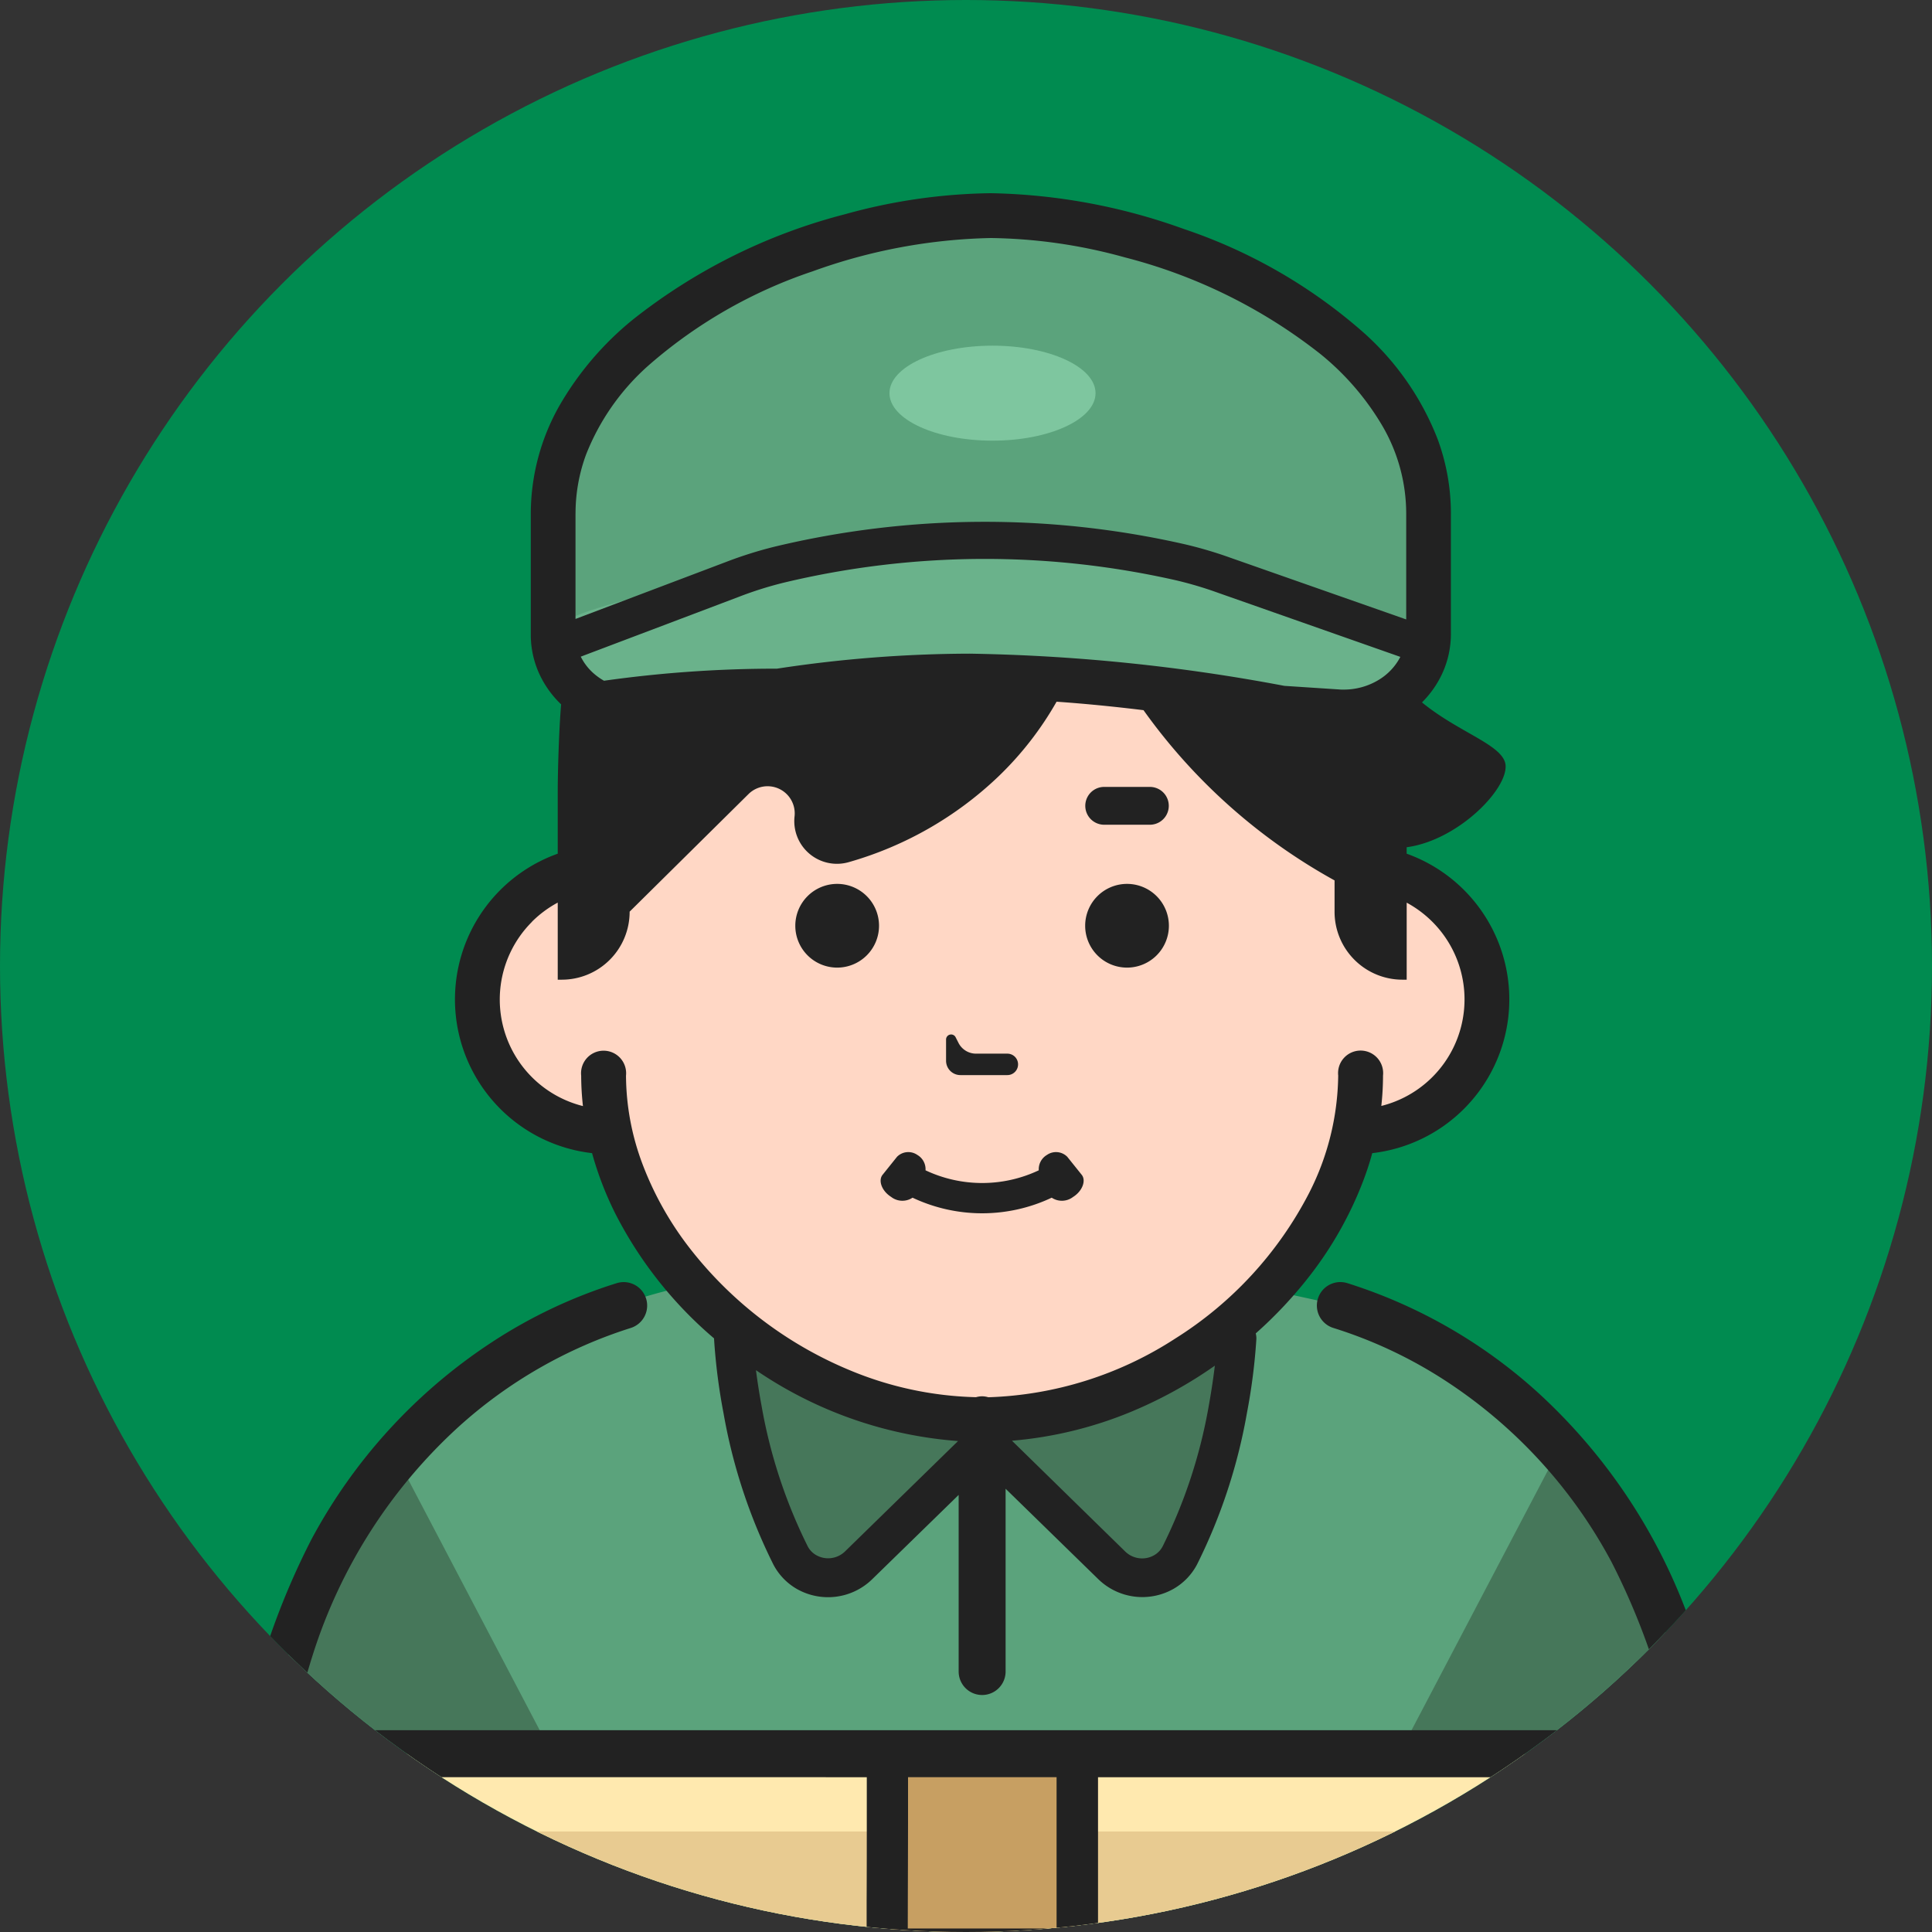
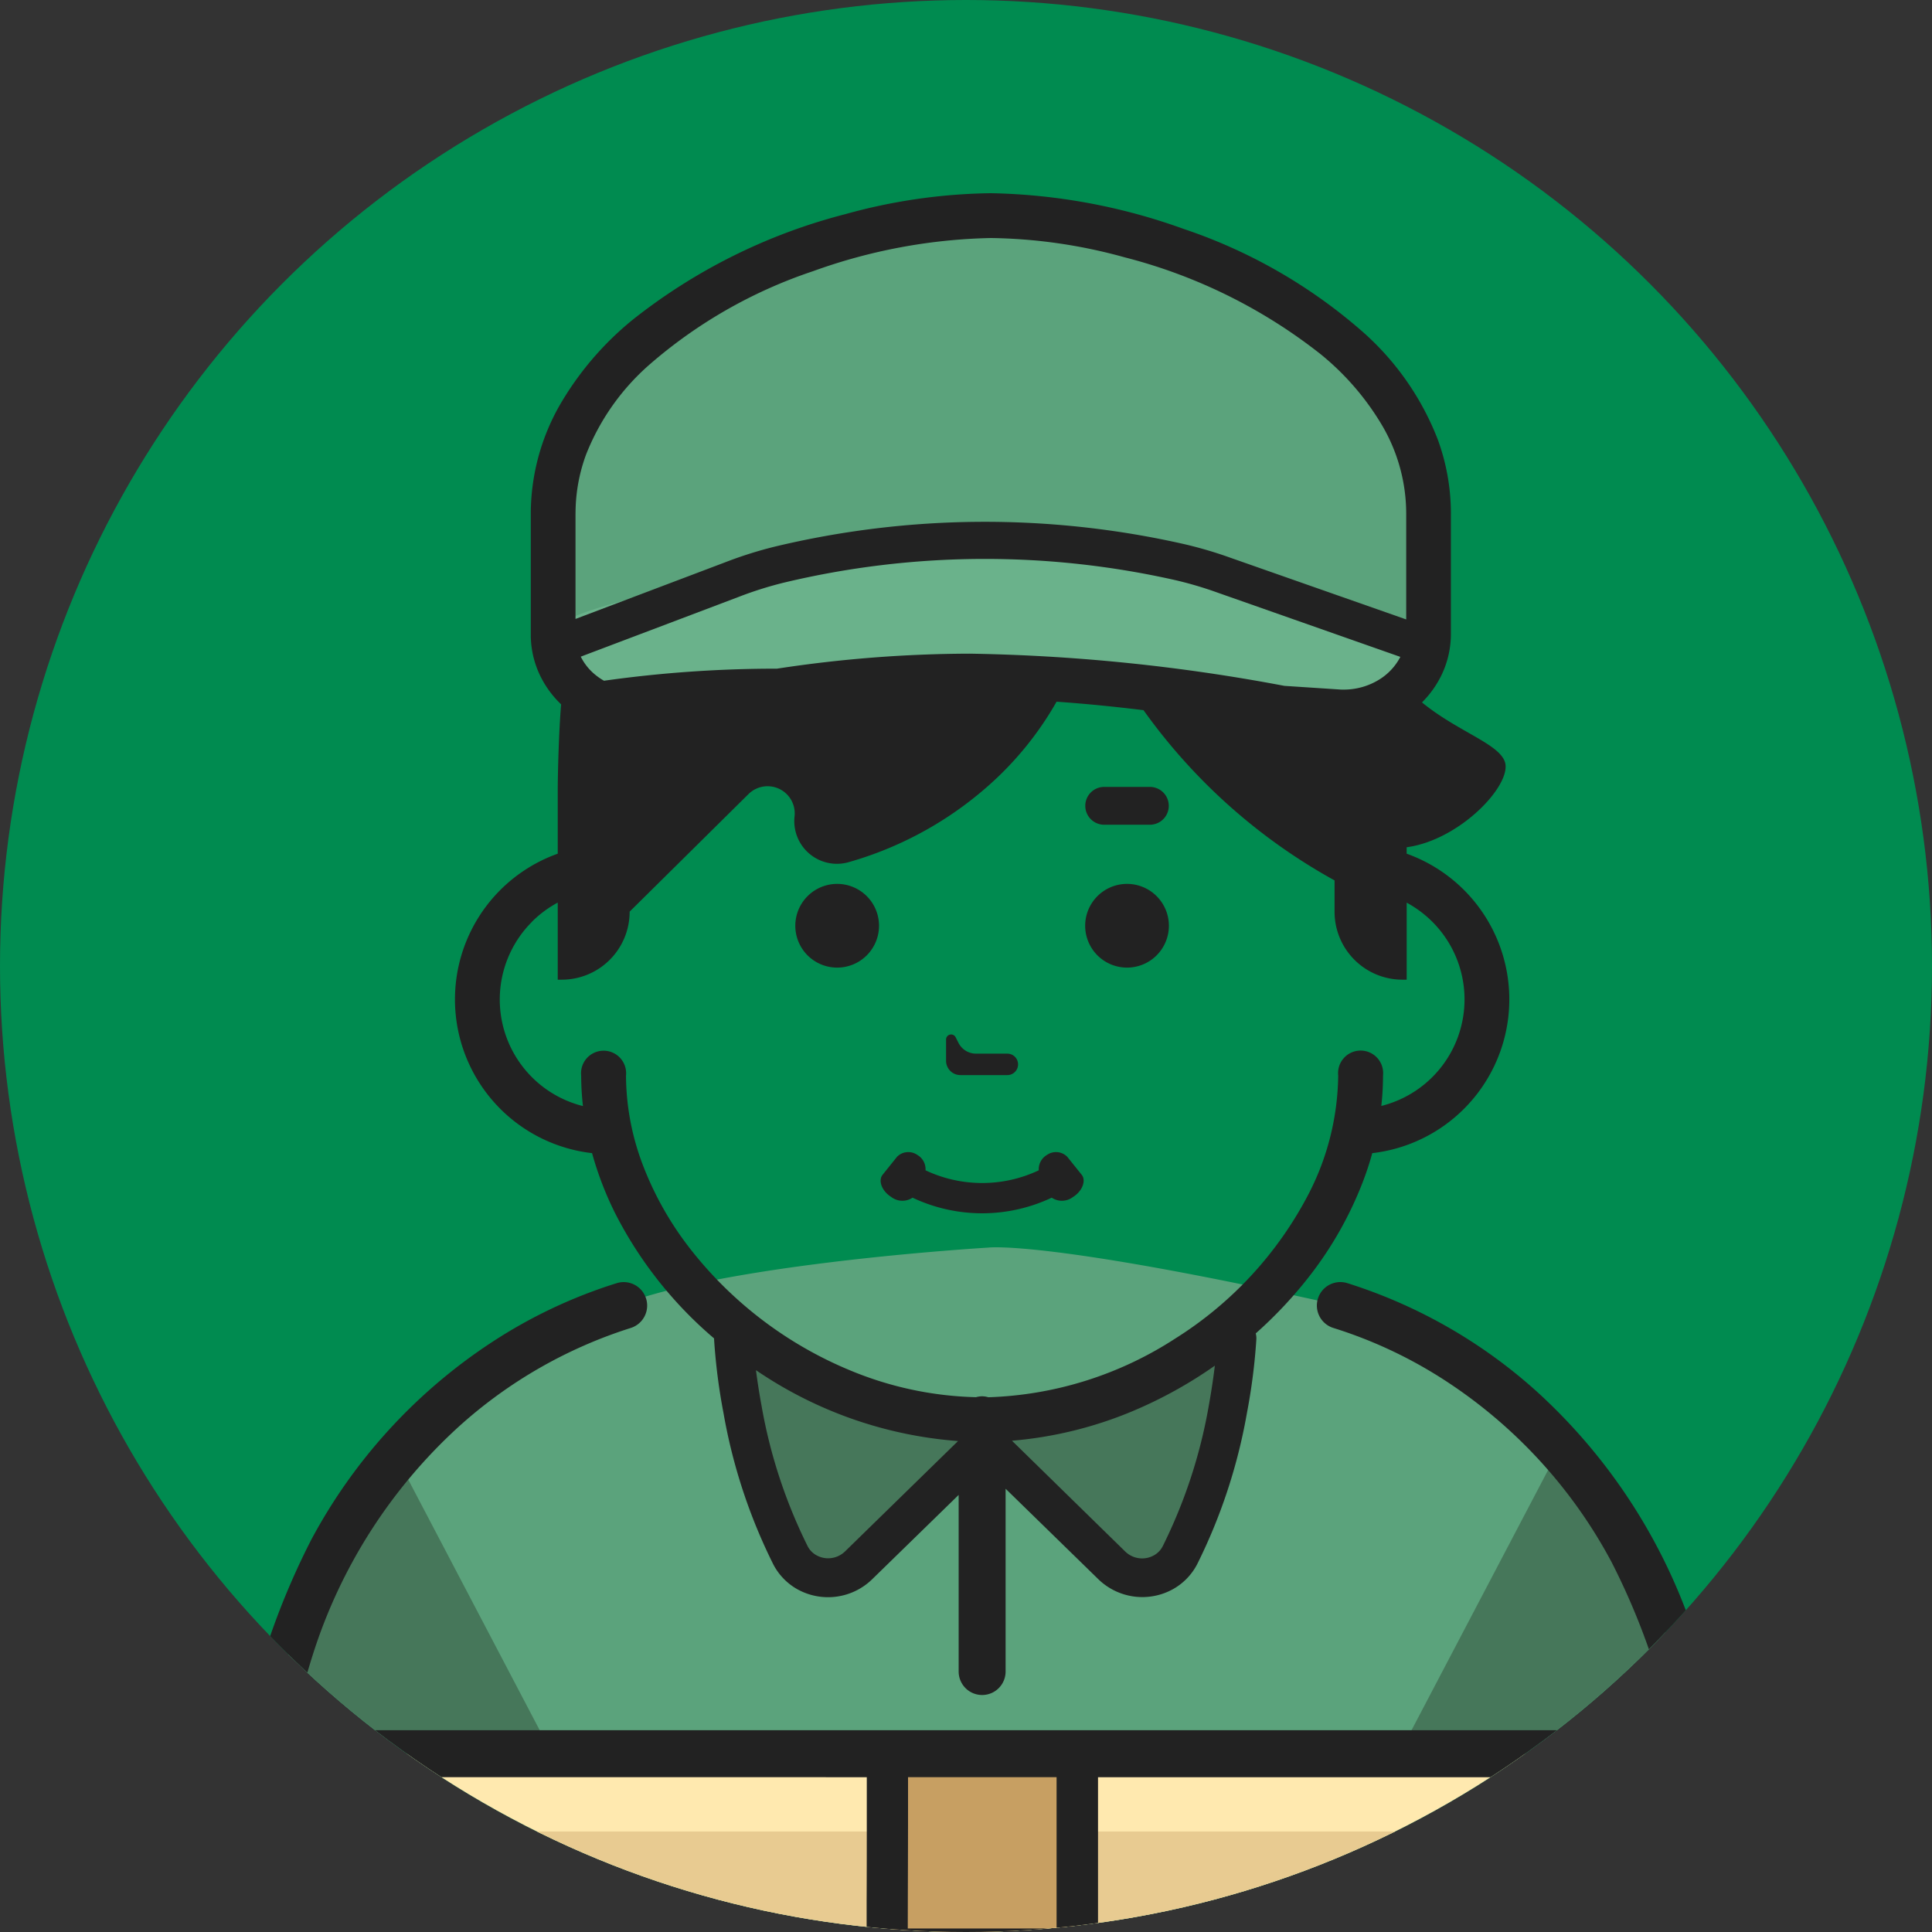
<svg xmlns="http://www.w3.org/2000/svg" width="60" height="60" viewBox="0 0 60 60">
  <rect x="0" y="0" width="60" height="60" fill="#333333" stroke="none" />
  <defs>
    <clipPath id="clip-path">
      <circle id="Ellipse_150" data-name="Ellipse 150" cx="30" cy="30" r="30" transform="translate(-645 16936)" fill="#fff" />
    </clipPath>
    <clipPath id="clip-path-2">
      <rect id="Rectangle_779" data-name="Rectangle 779" width="55" height="124.363" fill="none" />
    </clipPath>
  </defs>
  <g id="Group_2818" data-name="Group 2818" transform="translate(645 -16936)">
    <circle id="Ellipse_151" data-name="Ellipse 151" cx="30" cy="30" r="30" transform="translate(-645 16936)" fill="#008b50" />
    <g id="Mask_Group_297" data-name="Mask Group 297" clip-path="url(#clip-path)">
      <g id="Group_2817" data-name="Group 2817" transform="translate(-642 16942)">
        <g id="Group_2817-2" data-name="Group 2817" clip-path="url(#clip-path-2)">
          <path id="Path_2349" data-name="Path 2349" d="M48.728,149.87l.583,43.606s5.386.585,6.187,5.766v.87a1.06,1.06,0,0,1-1.06,1.06H41.587a1.06,1.06,0,0,1-1.055-.956l-7.016-36.952h-.4l-6.342,30.212-.674,6.74a1.06,1.06,0,0,1-1.055.956H12.194a1.06,1.06,0,0,1-1.059-1.06v-.87c.8-5.181,6.187-5.766,6.187-5.766l.32-43.606,15.448-1.432Z" transform="translate(-5.817 -77.538)" fill="#4c8966" />
          <path id="Path_2350" data-name="Path 2350" d="M54.659,103.013l-9.335,6.934v4.026H13.474v-4.026l-9.355-6.125-.06-.04,2.922-7.563a77.255,77.255,0,0,1,.662-13.474,16.747,16.747,0,0,1,3.852-7.523,20.7,20.7,0,0,1,6.373-4.661c2.989-1.485,11.95-2.013,11.95-2.013s1.812-.241,10.933,1.8c9.322,3.537,11.468,12.812,11.468,16.9s.04,8.566.04,8.566Z" transform="translate(-2.12 -35.803)" fill="#5ba37c" />
          <path id="Path_2351" data-name="Path 2351" d="M19.888,91.163H14.3v1.892l-2.889-2.548c.02-.154.047-.308.074-.455a16.747,16.747,0,0,1,3.852-7.523l.04.033Z" transform="translate(-5.96 -43.111)" fill="#46775a" />
          <path id="Path_2352" data-name="Path 2352" d="M90.737,94.152V91.163h-5.59l4.514-8.6.04-.033a16.747,16.747,0,0,1,3.852,7.523c.08.468.154.943.214,1.431Z" transform="translate(-44.478 -43.111)" fill="#46775a" />
          <rect id="Rectangle_777" data-name="Rectangle 777" width="38.173" height="25.35" transform="translate(8.489 48.462)" fill="#ffe9af" />
          <rect id="Rectangle_778" data-name="Rectangle 778" width="35.85" height="22.934" transform="translate(10.812 50.878)" fill="#e8cb91" />
          <path id="Path_2353" data-name="Path 2353" d="M6.9,137.288c-1.185-.084-3.082,1.032-4.17,2.4S.973,141.757,2.1,144.61a4.879,4.879,0,0,0,4.847,3.258c1.407.007,2.2-2.345,2.2-2.345v-7.44a5.319,5.319,0,0,0-2.252-.795" transform="translate(-0.793 -71.712)" fill="#ffd7c5" />
          <path id="Path_2354" data-name="Path 2354" d="M104,139.693c-1.088-1.373-2.985-2.488-4.17-2.4a5.319,5.319,0,0,0-2.252.795v7.44s.794,2.352,2.2,2.345a4.879,4.879,0,0,0,4.847-3.258c1.13-2.852.461-3.545-.627-4.917" transform="translate(-50.974 -71.712)" fill="#ffd7c5" />
          <path id="Path_2355" data-name="Path 2355" d="M49.026,77.855,45.292,81.5a1.338,1.338,0,0,1-2.116-.31A18.422,18.422,0,0,1,41.4,74.441a16.079,16.079,0,0,0,4.571,2.07c2.163.463,3.583.541,3.05,1.345" transform="translate(-21.628 -38.885)" fill="#46775a" />
          <path id="Path_2356" data-name="Path 2356" d="M65.262,74.328a18.422,18.422,0,0,1-1.773,6.745,1.338,1.338,0,0,1-2.116.31L57.64,77.742s-1.092-.759-.063-.809a12.42,12.42,0,0,0,4.642-1.187c1.392-.78,2.789-1.862,3.043-1.418" transform="translate(-29.846 -38.772)" fill="#46775a" />
-           <path id="Path_2357" data-name="Path 2357" d="M52.881,30.954h0V29.74c0-5.468-5.7-10.687-11.755-10.687S29.372,24.273,29.372,29.74v1.232a4.109,4.109,0,0,0,.19,8.2c1.036,4.784,6.162,8.945,11.565,8.945s10.525-4.159,11.564-8.94h.191a4.11,4.11,0,0,0,0-8.22" transform="translate(-13.394 -9.953)" fill="#ffd7c5" />
          <path id="Path_2358" data-name="Path 2358" d="M51.4,101.461c.024.411,0,6.069,0,6.069h5.9v-6.069Z" transform="translate(-26.848 -52.999)" fill="#c79f62" />
          <path id="Path_2359" data-name="Path 2359" d="M30,25.187l6.174-1.668a27.411,27.411,0,0,1,13.892-.1l6.91,1.764" transform="translate(-15.671 -11.793)" fill="#5ba37c" />
          <path id="Path_2360" data-name="Path 2360" d="M32.583,17.522a2.524,2.524,0,0,1-2.8-2.389V11.369c0-5.82,8.345-8.649,13.593-8.649s13.594,2.829,13.594,8.649v3.737a2.56,2.56,0,0,1-2.832,2.424l-1.724-.116a133.863,133.863,0,0,0-18.836.037Z" transform="translate(-15.557 -1.421)" fill="#5ba37c" />
          <path id="Path_2361" data-name="Path 2361" d="M31.938,27.739a2.754,2.754,0,0,1-1.618-2.653c.161-.651,9.049-2.324,10.949-2.611A29.4,29.4,0,0,1,49,23c1.56.375,7.987,2.087,7.987,2.087s-.815,2.46-2.3,2.653S47.17,26.7,43.3,26.7s-11.366,1.036-11.366,1.036" transform="translate(-15.825 -11.691)" fill="#6ab28b" />
-           <path id="Path_2362" data-name="Path 2362" d="M57.941,11.388c0,.815-1.435,1.475-3.2,1.475s-3.2-.66-3.2-1.475,1.435-1.475,3.2-1.475,3.2.66,3.2,1.475" transform="translate(-26.918 -5.178)" fill="#7ec69f" />
          <path id="Path_2363" data-name="Path 2363" d="M56.8,136.923a5.928,5.928,0,0,1-1.339-.758c.853-.951.718-2.022-.1-1.451a15.076,15.076,0,0,1-9.052,2.463,15.076,15.076,0,0,1-9.052-2.463c-1.008-.705-.979,1.089.664,2.076,2.026,1.216,3.9,2.207,8.388,2.233a15.02,15.02,0,0,0,6.408-1.164c.075.088.155.179.245.272a4.548,4.548,0,0,0,2.252,1.376,3.363,3.363,0,0,0,.708.081,1.778,1.778,0,0,0,1.208-.4,1.286,1.286,0,0,0,.432-.97,1.461,1.461,0,0,0-.213-.751,1.57,1.57,0,0,0-.55-.544m-.155,1.719a1.059,1.059,0,0,1-.723.216,2.658,2.658,0,0,1-.556-.064,3.849,3.849,0,0,1-1.877-1.167c-.033-.035-.058-.067-.09-.1q.3-.155.59-.32a4.287,4.287,0,0,0,1.328,1.02.364.364,0,0,0,.315-.657,3.439,3.439,0,0,1-1-.742l.062-.037c.075-.045.144-.094.213-.142a3.368,3.368,0,0,0,1,.657,5.206,5.206,0,0,1,.513.244.817.817,0,0,1,.3.295.73.73,0,0,1,.108.375.55.55,0,0,1-.188.425" transform="translate(-19.106 -70.286)" fill="#222" />
          <path id="Path_2364" data-name="Path 2364" d="M36.124,126.16a1.408,1.408,0,0,0,1.508-1.486,1.362,1.362,0,0,0-1.452-1.426,1.4,1.4,0,0,0-1.539,1.478,1.382,1.382,0,0,0,1.483,1.435m.024-2.344c.345,0,.559.34.559.886s-.208.889-.556.889c-.367,0-.586-.332-.586-.889s.218-.886.583-.886" transform="translate(-18.095 -64.38)" fill="#222" />
          <path id="Path_2365" data-name="Path 2365" d="M42.4,126.093h.858v-1.606a.721.721,0,0,1,.039-.26.455.455,0,0,1,.426-.306c.168,0,.449.085.449.653v1.52h.858v-1.6a.879.879,0,0,1,.034-.253.446.446,0,0,1,.429-.321c.206,0,.451.118.451.683v1.49h.858V124.44c0-.769-.323-1.193-.911-1.193a1.024,1.024,0,0,0-.479.109,1.186,1.186,0,0,0-.377.326l-.043.04h-.116l-.027-.061a.728.728,0,0,0-.713-.413.943.943,0,0,0-.8.4l-.051.042h-.17l.058-.372h-.8c.011.257.02.565.02.914Z" transform="translate(-22.14 -64.38)" fill="#222" />
          <path id="Path_2366" data-name="Path 2366" d="M54,126.16a.942.942,0,0,0,.748-.294l.05-.034h.127l.061.263h.782a5.179,5.179,0,0,1-.034-.627v-1.011c0-.8-.43-1.213-1.279-1.213a2.988,2.988,0,0,0-.692.079v.534a1.8,1.8,0,0,1,.49-.073c.488,0,.591.192.591.379v.1h-.1c-.609,0-1.633.144-1.633,1.056a.836.836,0,0,0,.889.839m.778-1.43h.1v.345a.7.7,0,0,1-.018.182.509.509,0,0,1-.471.348.375.375,0,0,1-.41-.389c0-.22.139-.483.8-.486" transform="translate(-27.744 -64.378)" fill="#222" />
-           <path id="Path_2367" data-name="Path 2367" d="M62.5,125.5H61.3l-.1-.013v-.145l.032-.03a6.522,6.522,0,0,0,.465-.506l.057-.066.691-.843v-.514H60.136v.661h1.073l.1.014v.142l-.029.029c-.181.187-.319.339-.5.547l-.742.9v.487H62.5Z" transform="translate(-31.362 -64.452)" fill="#222" />
-           <path id="Path_2368" data-name="Path 2368" d="M67.788,126.16a1.408,1.408,0,0,0,1.508-1.486,1.362,1.362,0,0,0-1.452-1.426,1.4,1.4,0,0,0-1.539,1.478,1.382,1.382,0,0,0,1.483,1.435m.025-2.344c.344,0,.559.34.559.886s-.208.889-.556.889c-.366,0-.585-.332-.585-.889s.217-.886.583-.886" transform="translate(-34.635 -64.38)" fill="#222" />
          <path id="Path_2369" data-name="Path 2369" d="M74.068,126.093h.891v-1.587a.658.658,0,0,1,.039-.26.473.473,0,0,1,.451-.323c.179,0,.48.084.48.646v1.523h.892v-1.658c0-.767-.345-1.188-.973-1.188a.975.975,0,0,0-.812.4l-.051.043h-.162l.032-.381h-.808c.011.257.02.565.02.914Z" transform="translate(-38.68 -64.38)" fill="#222" />
          <path id="Path_2370" data-name="Path 2370" d="M53.968,204.571A7.331,7.331,0,0,0,52.254,203a9.072,9.072,0,0,0-2.483-1.134c-.2-.057-.379-.1-.535-.137l-.351-35.6a.729.729,0,0,0-1.458.015h0l.35,35.481H39.061l-5.627-29.634a.729.729,0,0,0-.852-.58c-.022,0-.042.013-.063.019s-.032-.012-.05-.016a.729.729,0,0,0-.864.564l-6.224,29.647H17.264l.535-35.477a.729.729,0,0,0-1.458-.022l-.537,35.6c-.1.022-.2.047-.319.077a8.871,8.871,0,0,0-3.3,1.631,7.007,7.007,0,0,0-1.606,1.835A7.4,7.4,0,0,0,9.616,208l-.009.055v.926a1.789,1.789,0,0,0,1.79,1.789H24.248a1.789,1.789,0,0,0,1.78-1.613h0l.671-6.7,5.794-27.6,6.525,34.364a1.785,1.785,0,0,0,1.771,1.549H53.641a1.789,1.789,0,0,0,1.789-1.789v-.926L55.421,208a7.23,7.23,0,0,0-1.453-3.427" transform="translate(-5.018 -86.404)" fill="#222" />
          <path id="Path_2371" data-name="Path 2371" d="M53.2,103.861l-2.328-6.588V89.948a25.417,25.417,0,0,0-1.2-8.044,17.659,17.659,0,0,0-4.926-7.688,15.924,15.924,0,0,0-5.9-3.383.729.729,0,1,0-.427,1.394,14.045,14.045,0,0,1,3.515,1.665,15.321,15.321,0,0,1,5.113,5.6,21.637,21.637,0,0,1,2.365,10.46v7.574l1.624,4.6a4.438,4.438,0,0,0-3.275.053h0l-.368.152V84.716H7.609v17.608l-.368-.153a4.43,4.43,0,0,0-3.275-.053l1.624-4.6V89.948a23.946,23.946,0,0,1,1.127-7.584A16.188,16.188,0,0,1,11.235,75.3a14.468,14.468,0,0,1,5.348-3.074.729.729,0,1,0-.428-1.394,15.5,15.5,0,0,0-3.884,1.837,16.79,16.79,0,0,0-5.6,6.123A23.09,23.09,0,0,0,4.133,89.948v7.325L1.8,103.86.765,105.394a4.442,4.442,0,0,0-.07,4.879l1.02,1.6a4.443,4.443,0,0,0,5.806,1.555l.052-.027,2.277-1.693a.717.717,0,0,0,.172-.187H11.31v3.63a.73.73,0,0,0,.729.729H41.862a.729.729,0,0,0,0-1.459H12.769v-2.9H42.477v2.807a.729.729,0,1,0,1.458,0v-2.807h1.043a.727.727,0,0,0,.173.187l2.277,1.693.052.027a4.444,4.444,0,0,0,5.806-1.554l1.02-1.6a4.444,4.444,0,0,0-.07-4.879Zm-28-17.686h4.613v4.7H25.192c0-.865.008-2.436.008-3.672,0-.387,0-.737,0-1.027m-1.281,0c0,.287,0,.64,0,1.027,0,.9,0,1.976-.005,2.829,0,.427,0,.8,0,1.06s0,.42,0,.421l0,.643h7.186v-5.98H45.933v23.891H9.067V86.174ZM6.8,112.159a2.983,2.983,0,0,1-3.857-1.066l-1.02-1.6a2.986,2.986,0,0,1,.047-3.279L3.064,104.6a2.984,2.984,0,0,1,3.618-1.083l.928.385v7.621h.048Zm46.272-2.669-1.02,1.6a2.97,2.97,0,0,1-1.1,1.025,3,3,0,0,1-1.421.358,2.969,2.969,0,0,1-1.335-.318l-.854-.635h.048V103.9l.927-.385h0a2.984,2.984,0,0,1,3.617,1.084l1.092,1.611a2.989,2.989,0,0,1,.047,3.279" transform="translate(0 -36.983)" fill="#222" />
          <path id="Path_2372" data-name="Path 2372" d="M46.734,47.517a1.3,1.3,0,1,0-1.3-1.3,1.3,1.3,0,0,0,1.3,1.3" transform="translate(-23.735 -23.467)" fill="#222" />
          <path id="Path_2373" data-name="Path 2373" d="M65.581,47.517a1.3,1.3,0,1,0-1.3-1.3,1.3,1.3,0,0,0,1.3,1.3" transform="translate(-33.58 -23.467)" fill="#222" />
          <path id="Path_2374" data-name="Path 2374" d="M55.682,55.969h1.456a.333.333,0,1,0,0-.666h-.973a.61.61,0,0,1-.543-.332l-.087-.171a.157.157,0,0,0-.3.072v.652a.445.445,0,0,0,.445.445" transform="translate(-28.854 -28.581)" fill="#222" />
          <path id="Path_2375" data-name="Path 2375" d="M64.872,39.777H66.29a.587.587,0,1,0,0-1.175H64.872a.587.587,0,0,0,0,1.175" transform="translate(-33.58 -20.164)" fill="#222" />
          <path id="Path_2376" data-name="Path 2376" d="M27.559,29.812a10.4,10.4,0,0,0,.722,1.877,12.614,12.614,0,0,0,3.067,3.876c0,.006,0,.012,0,.019a18.325,18.325,0,0,0,.293,2.3,17.124,17.124,0,0,0,1.547,4.7,1.882,1.882,0,0,0,.73.762,1.962,1.962,0,0,0,2.339-.3l2.687-2.62v5.485a.729.729,0,0,0,1.458,0V40.234l2.878,2.808a1.961,1.961,0,0,0,2.339.3,1.877,1.877,0,0,0,.731-.762,17.142,17.142,0,0,0,1.547-4.7,18.436,18.436,0,0,0,.293-2.3.605.605,0,0,0-.02-.17,13.217,13.217,0,0,0,1.685-1.8,11.459,11.459,0,0,0,1.657-2.948c.105-.279.2-.564.276-.85a4.806,4.806,0,0,0,1.069-9.3v-.2c1.6-.214,3.17-1.826,3.069-2.574-.091-.611-1.444-.983-2.593-1.924a3.105,3.105,0,0,0,.625-.888,2.947,2.947,0,0,0,.273-1.242V9.948a6.665,6.665,0,0,0-.411-2.308,8.6,8.6,0,0,0-2.306-3.316,16.292,16.292,0,0,0-5.578-3.213A18.581,18.581,0,0,0,39.943,0a17.621,17.621,0,0,0-4.52.651,17.74,17.74,0,0,0-6.6,3.277,9.642,9.642,0,0,0-2.274,2.665,6.826,6.826,0,0,0-.893,3.354v3.764a2.929,2.929,0,0,0,.27,1.228,3.1,3.1,0,0,0,.672.935c-.07.831-.105,2.141-.105,2.7v1.938a4.805,4.805,0,0,0,1.068,9.3M35.416,42.18a.753.753,0,0,1-.529.214.745.745,0,0,1-.37-.1.668.668,0,0,1-.263-.276,15.948,15.948,0,0,1-1.431-4.359c-.077-.416-.133-.79-.174-1.107.09.061.179.121.27.179a12.812,12.812,0,0,0,6.006,2.022ZM46.7,37.722a15.9,15.9,0,0,1-1.42,4.3.672.672,0,0,1-.264.276.745.745,0,0,1-.37.1.753.753,0,0,1-.529-.214L40.6,38.743a12.371,12.371,0,0,0,3.733-.913A13.6,13.6,0,0,0,46.9,36.412c-.043.358-.107.8-.2,1.31M39.282,14.3a40.127,40.127,0,0,0-5.98.466,38.38,38.38,0,0,0-5.372.375,1.911,1.911,0,0,1-.344-.248,1.711,1.711,0,0,1-.378-.5l4.907-1.857a11.517,11.517,0,0,1,1.394-.44,26.849,26.849,0,0,1,12.2-.071A11.808,11.808,0,0,1,47,12.41L52.661,14.4a1.81,1.81,0,0,1-.66.707,2.09,2.09,0,0,1-1.1.309c-.047,0-.1,0-.149-.005L49.06,15.3a57.3,57.3,0,0,0-9.778-1M27.046,9.948a5.277,5.277,0,0,1,.326-1.829,7.226,7.226,0,0,1,1.944-2.773,14.941,14.941,0,0,1,5.1-2.922,17.229,17.229,0,0,1,5.53-1.032,16.277,16.277,0,0,1,4.155.6,16.384,16.384,0,0,1,6.075,3,8.261,8.261,0,0,1,1.951,2.275,5.42,5.42,0,0,1,.716,2.676v3.294L47.38,11.32a12.8,12.8,0,0,0-1.42-.419,28,28,0,0,0-12.722.074,12.752,12.752,0,0,0-1.533.483l-4.66,1.764V9.948ZM25.693,22.624a3.447,3.447,0,0,1,.8-.593v2.394h.127a2.108,2.108,0,0,0,2.106-2.113l3.691-3.651a.843.843,0,0,1,1.431.689,1.325,1.325,0,0,0,1.685,1.424,11.134,11.134,0,0,0,4.647-2.661,10.2,10.2,0,0,0,1.805-2.321c.862.06,1.756.148,2.7.263a17.928,17.928,0,0,0,5.933,5.287v.97a2.109,2.109,0,0,0,2.113,2.113h.127V22.033a3.454,3.454,0,0,1,.794.591,3.409,3.409,0,0,1-1.582,5.722,8.652,8.652,0,0,0,.053-.945.7.7,0,1,0-1.392,0,8.206,8.206,0,0,1-.912,3.665,11.629,11.629,0,0,1-4.143,4.5,11.307,11.307,0,0,1-5.81,1.827.721.721,0,0,0-.194-.03.731.731,0,0,0-.19.028,10.835,10.835,0,0,1-3.933-.843,12.24,12.24,0,0,1-4.956-3.783,10.075,10.075,0,0,1-1.458-2.588,7.894,7.894,0,0,1-.522-2.772.7.7,0,1,0-1.392,0,8.662,8.662,0,0,0,.055.945,3.411,3.411,0,0,1-1.583-5.722" transform="translate(-12.172)" fill="#222" />
          <path id="Path_2377" data-name="Path 2377" d="M51.306,63.745a.569.569,0,0,0,.661.021,5.059,5.059,0,0,0,4.322,0,.569.569,0,0,0,.661-.021c.3-.188.413-.52.267-.694l-.445-.555a.493.493,0,0,0-.632-.057.514.514,0,0,0-.253.477,4.117,4.117,0,0,1-3.517,0,.513.513,0,0,0-.253-.477.493.493,0,0,0-.632.057l-.445.555c-.146.174-.036.505.267.694" transform="translate(-26.627 -32.571)" fill="#222" />
        </g>
      </g>
    </g>
  </g>
</svg>